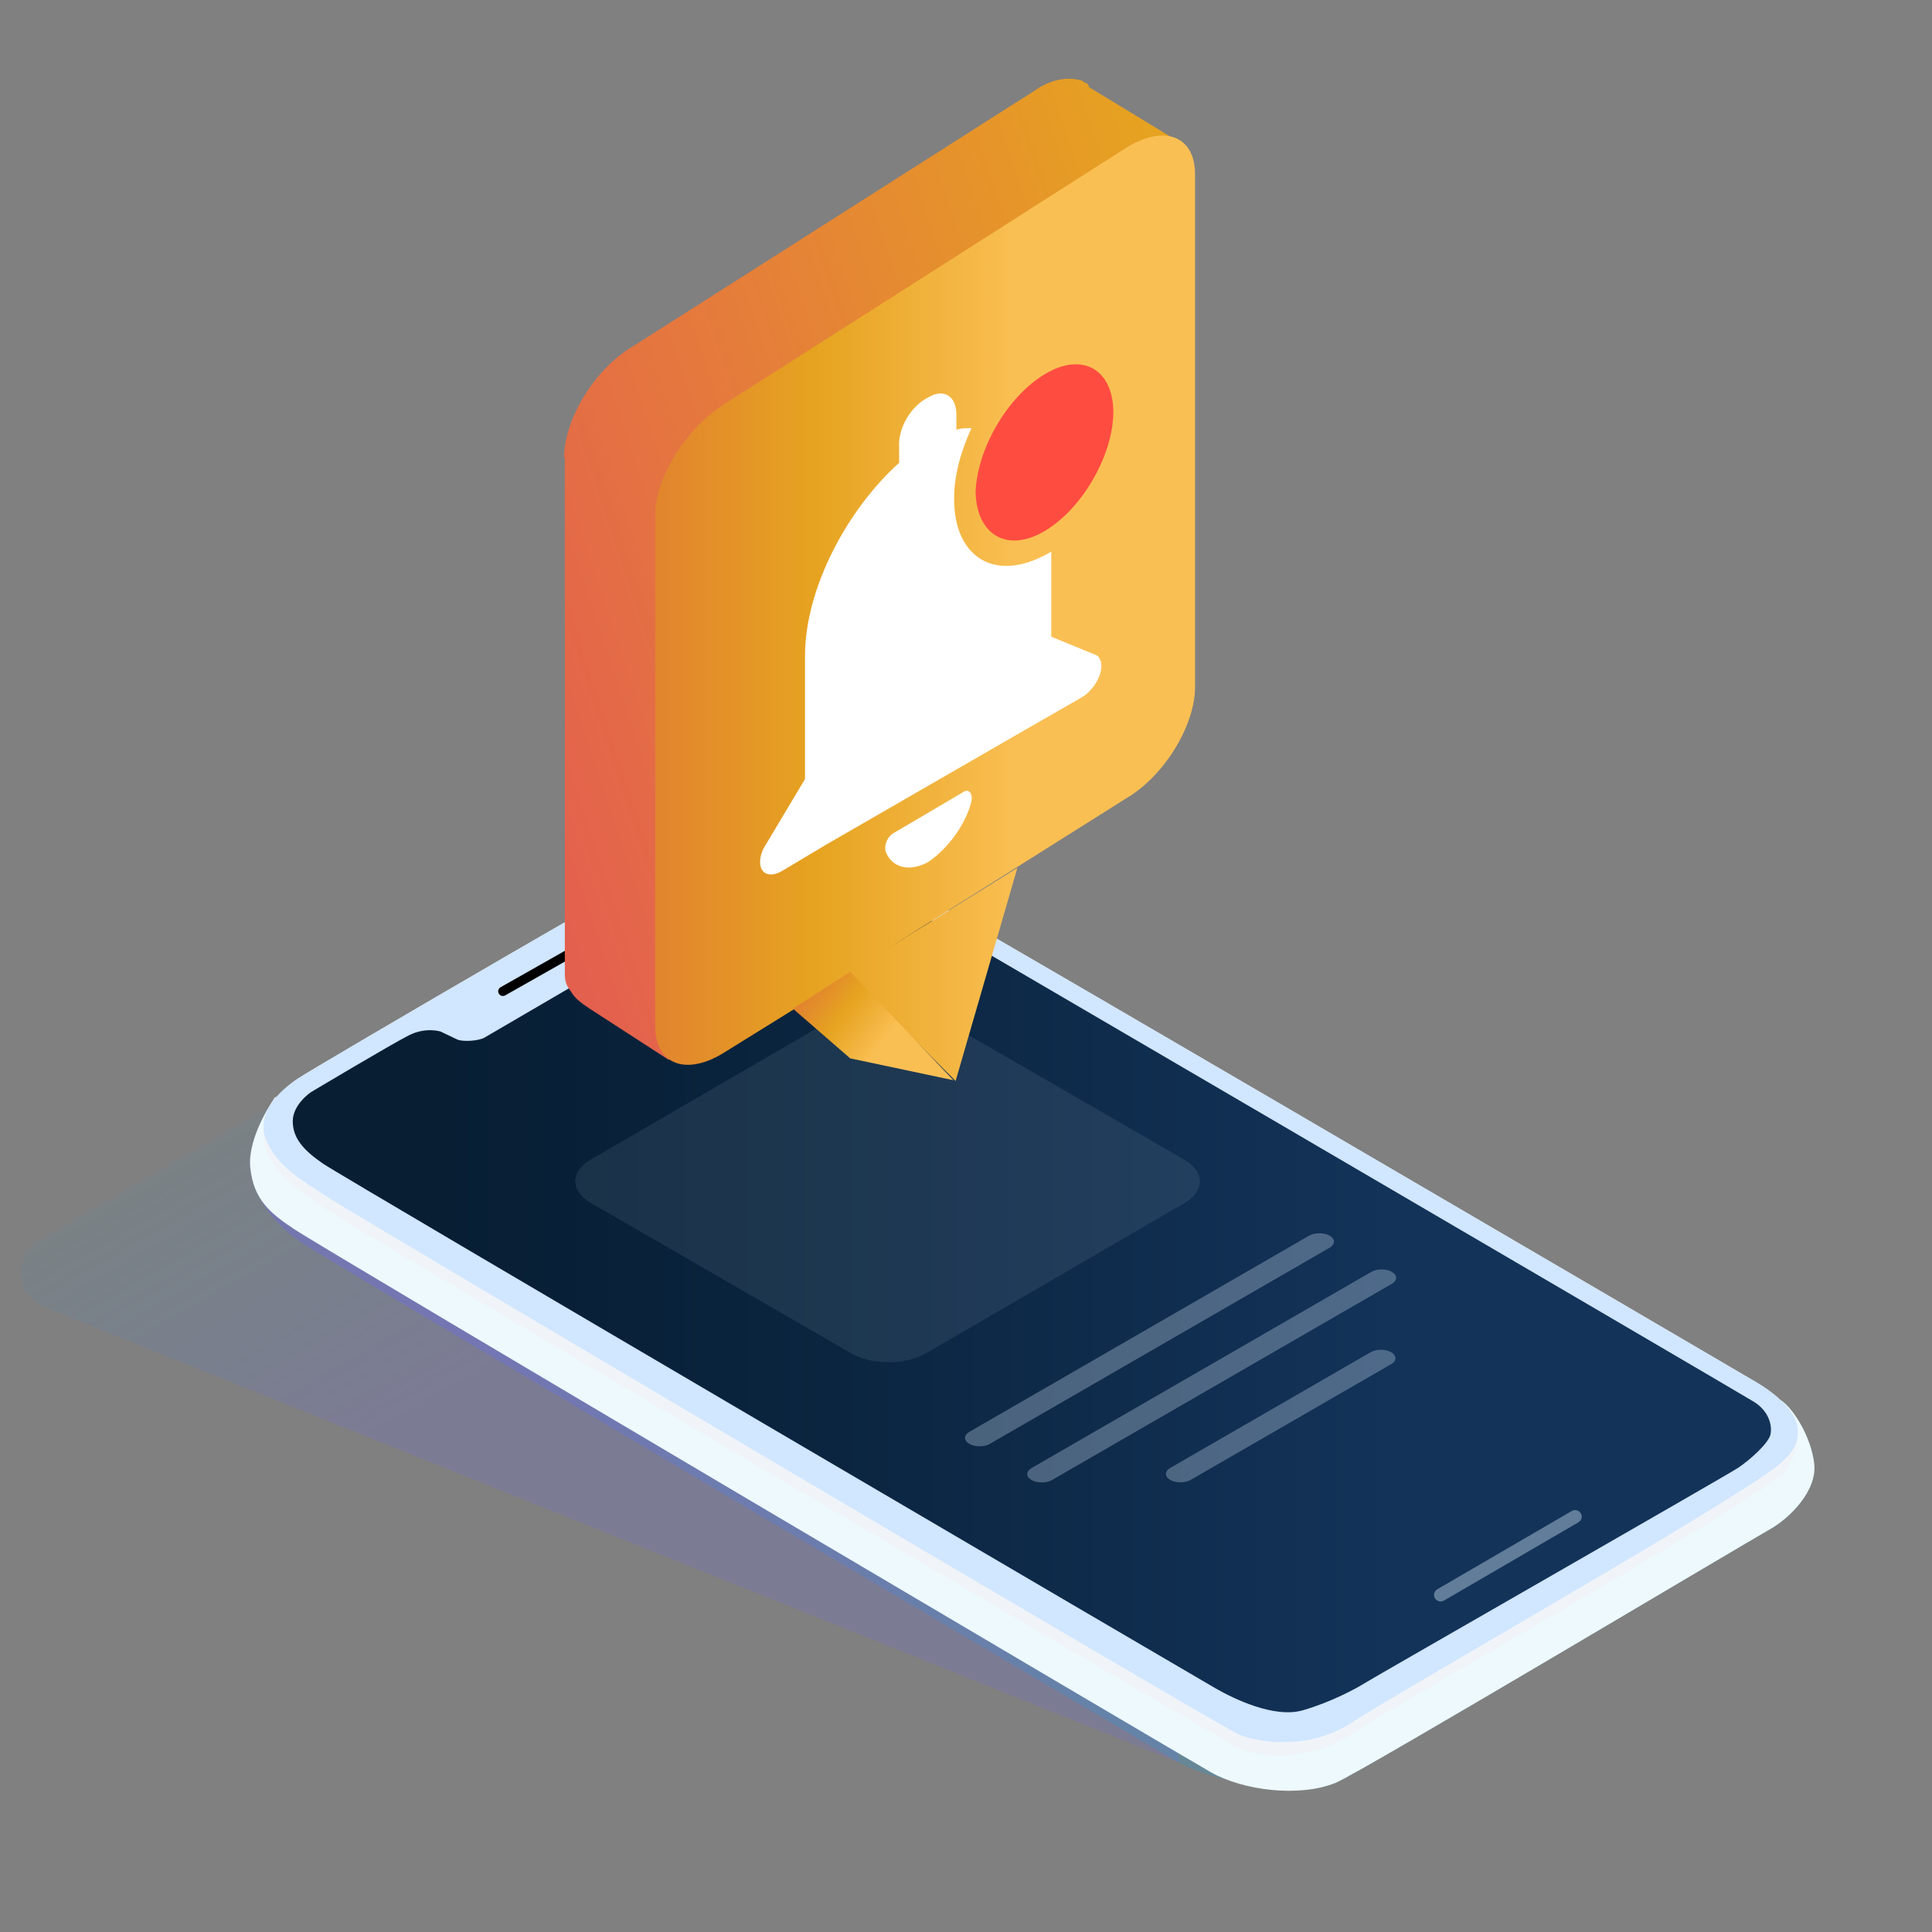
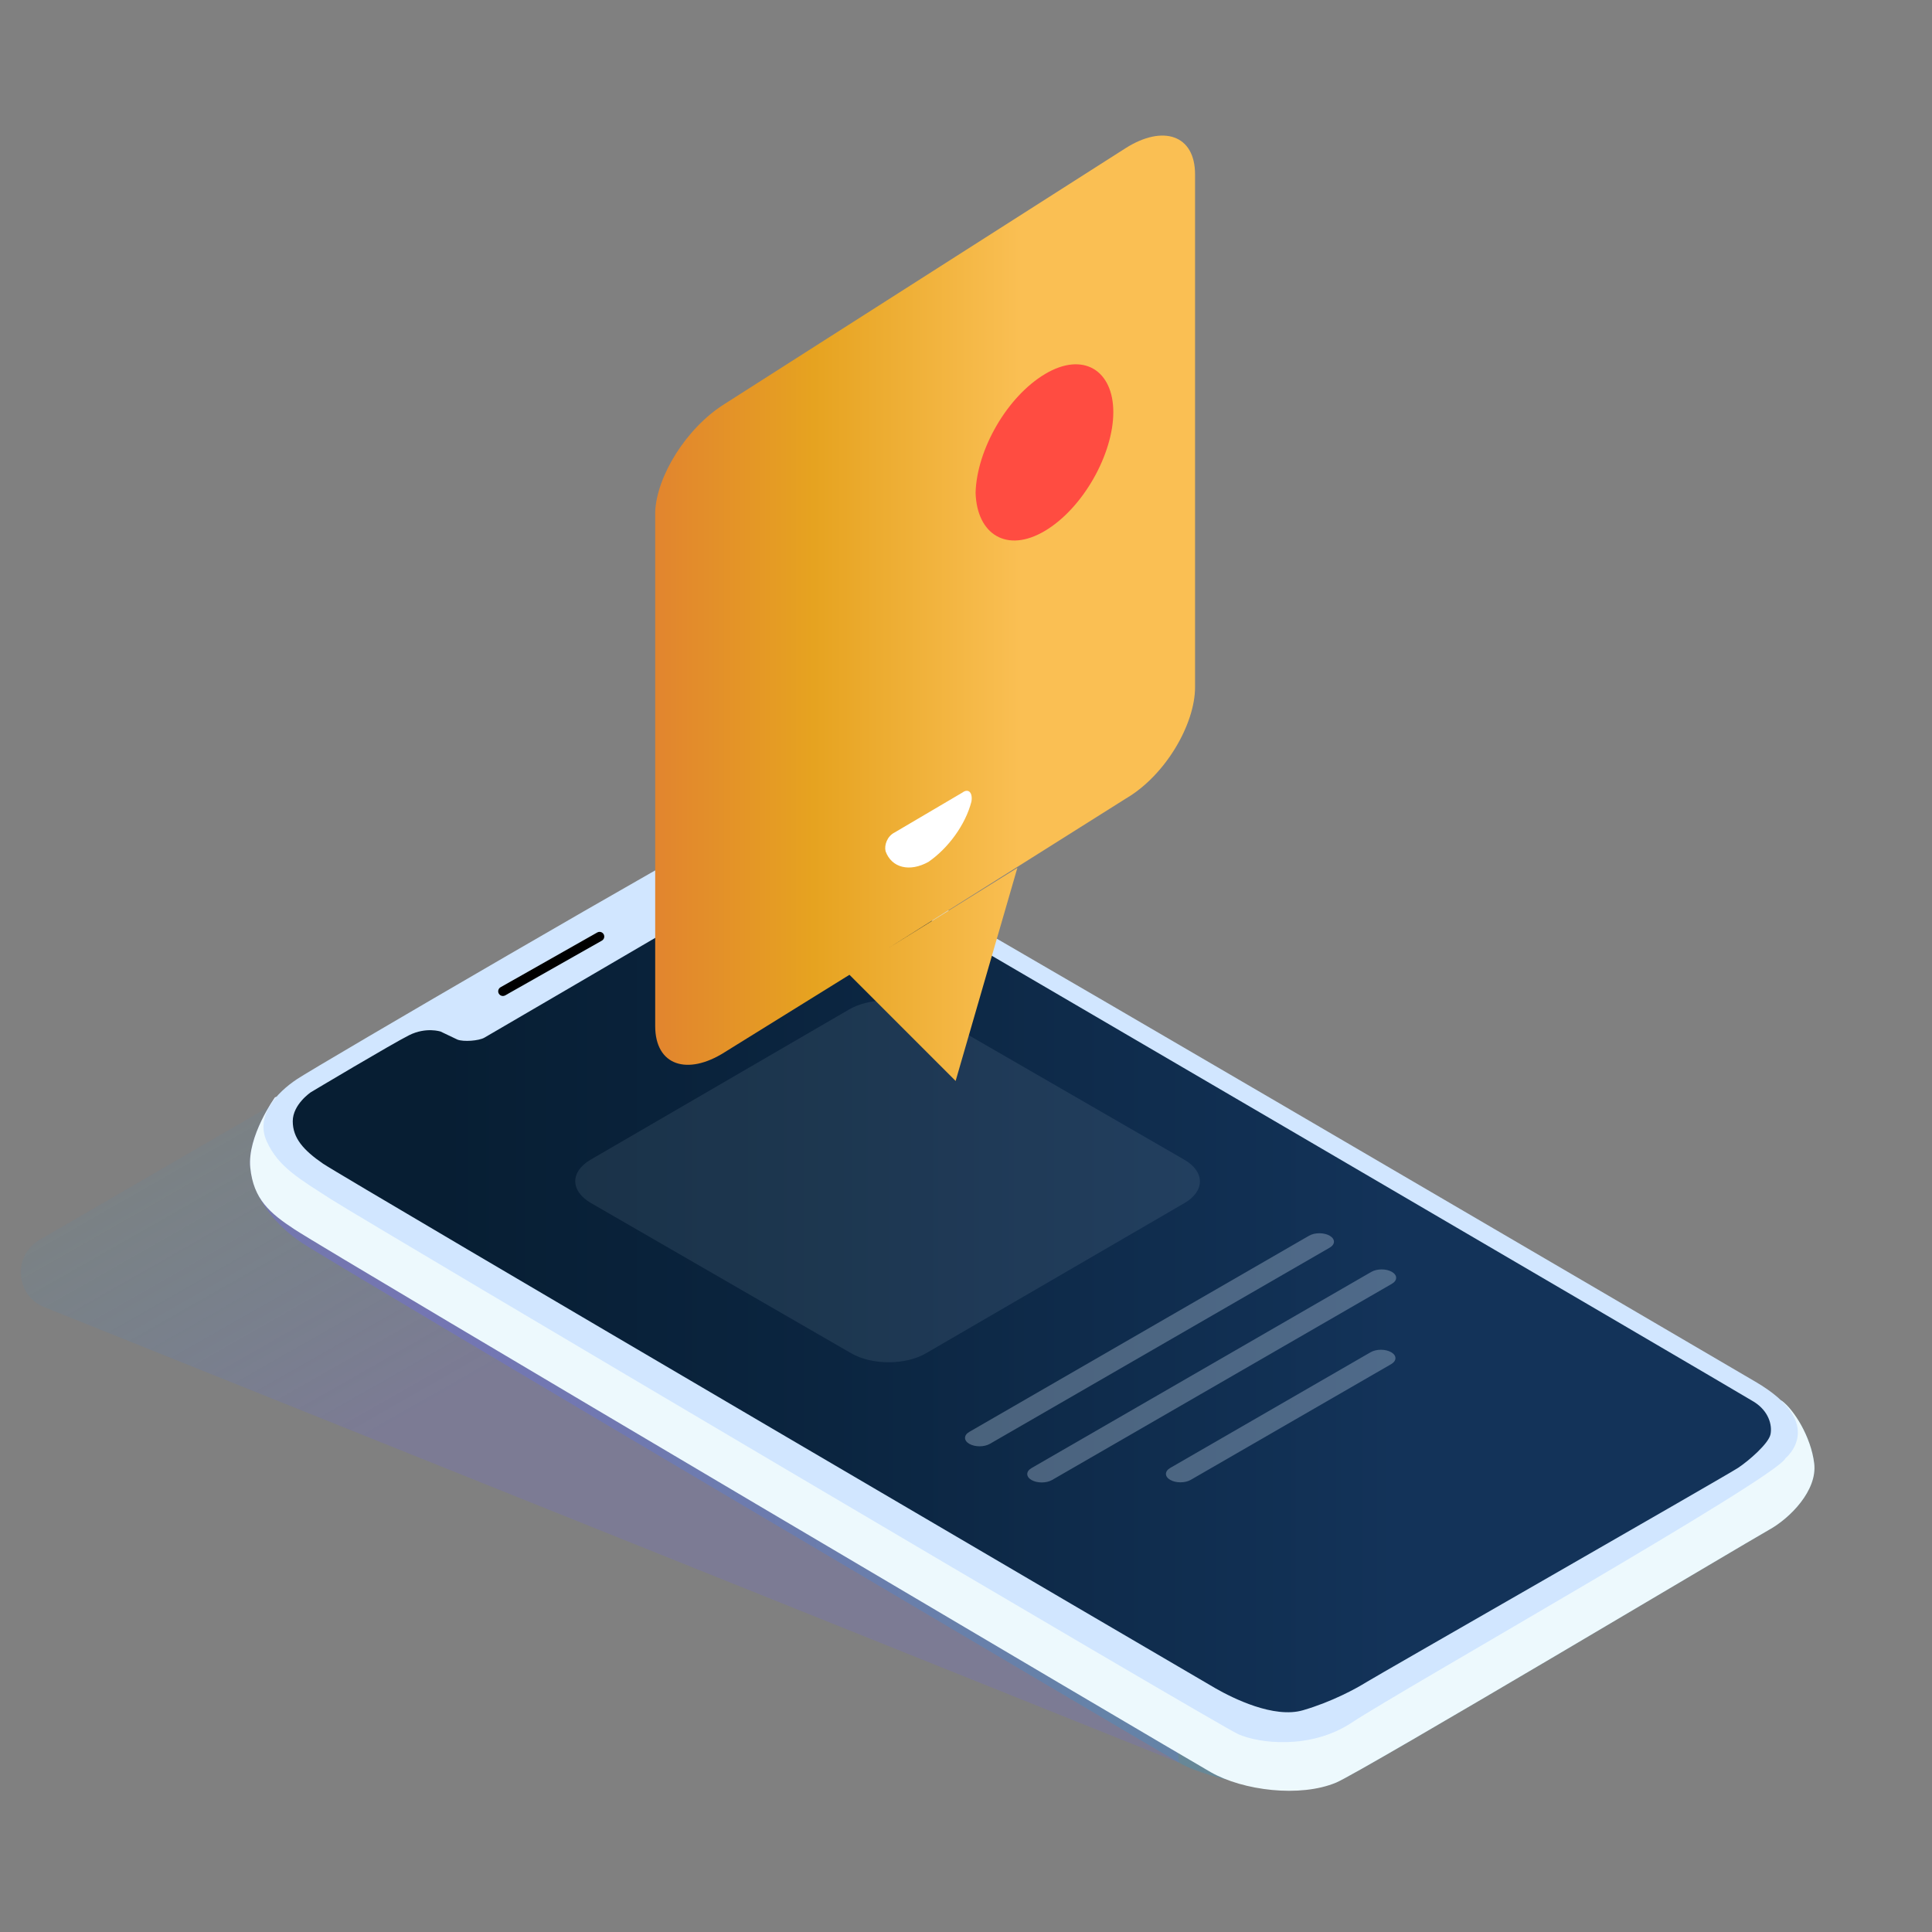
<svg xmlns="http://www.w3.org/2000/svg" width="200" height="200" viewBox="0 0 200 200" fill="none">
  <rect x="0" y="0" width="200" height="200" fill="#808080" stroke="none" />
  <path d="M122.065 182.479L4.695 135.359C1.642 134.232 1.243 130.077 4.026 128.39L66.53 92.109C68.824 90.746 71.622 90.531 74.097 91.528L113.674 121.71L122.065 182.479Z" fill="url(#paint0_linear)" />
  <path d="M31.275 128.672C35.34 131.337 118.704 180.558 122.065 182.478C125.426 184.398 134.593 186.095 138.324 184.531C140.915 183.444 180.991 159.554 183.152 158.354C185.313 157.154 188.143 154.287 187.808 151.497C187.473 148.707 185.688 145.906 184.46 145.014L47.314 108.265L28.467 113.592C28.467 113.592 25.573 117.63 25.91 120.887C26.246 124.143 28.687 126.975 31.275 128.672Z" fill="url(#paint1_linear)" />
  <path d="M30.507 127.275C34.572 129.94 121.965 181.528 125.326 183.449C128.687 185.37 134.592 186.096 138.323 184.532C140.914 183.445 180.99 159.555 183.151 158.355C185.312 157.155 188.142 154.288 187.807 151.498C187.472 148.708 185.687 145.907 184.459 145.015L47.314 108.265L28.467 113.592C28.467 113.592 25.573 117.63 25.91 120.887C26.246 124.143 27.919 125.578 30.507 127.275Z" fill="#EDF9FD" />
-   <path d="M181.711 143.03C178.83 141.349 85.242 86.504 83.322 85.783C81.401 85.063 79.241 84.103 75.64 85.783C72.039 87.463 32.908 110.27 30.748 111.71C28.588 113.15 26.413 116.601 27.613 119.242C28.813 121.883 31.214 123.563 34.575 125.724C37.936 127.885 126.242 180.09 128.403 181.05C130.564 182.01 135.602 182.352 139.88 179.523C145.101 176.07 184.034 154.199 184.767 152.274C184.767 152.274 189.242 147.424 181.711 143.03Z" fill="#F0F4F8" />
  <path d="M181.711 143.03C178.83 141.349 85.242 86.504 83.322 85.783C81.401 85.063 79.241 84.103 75.64 85.783C72.039 87.463 32.908 110.27 30.748 111.71C28.588 113.15 26.417 115.526 27.617 118.167C28.817 120.808 30.988 122.033 34.349 124.194C37.71 126.355 126.016 178.56 128.177 179.52C130.338 180.48 135.663 181.149 139.94 178.32C145.161 174.867 184.099 152.877 184.832 150.953C184.832 150.952 189.242 147.424 181.711 143.03Z" fill="#D1E6FF" />
  <path d="M47.355 107.619L45.614 106.788C45.614 106.788 44.108 106.286 42.352 107.164C40.596 108.042 32.188 113.061 32.188 113.061C32.188 113.061 30.306 114.316 30.306 116.072C30.306 117.829 31.435 119.083 33.443 120.464C35.451 121.844 124.092 173.783 125.849 174.786C127.606 175.79 131.872 177.923 134.883 177.045C137.894 176.167 140.404 174.786 141.408 174.159C142.412 173.532 178.8 152.702 179.929 151.95C181.058 151.197 183.093 149.429 183.284 148.475C183.475 147.521 183.093 146.07 181.566 145.115C180.039 144.161 85.778 89.042 84.21 88.17C82.642 87.299 80.496 85.74 78.112 86.776C76.11 87.646 71.098 90.65 71.098 90.65C71.098 90.65 68.943 91.585 68.802 92.432C68.661 93.279 69.628 94.1 69.91 94.665C70.192 95.23 69.863 95.888 69.157 96.312C68.451 96.736 50.712 107.088 50.147 107.417C49.582 107.746 47.998 107.868 47.355 107.619Z" fill="url(#paint2_linear)" />
  <path d="M52.053 103.105C52.136 103.106 52.221 103.086 52.298 103.042L62.307 97.373C62.54 97.241 62.622 96.945 62.49 96.712C62.357 96.478 62.061 96.398 61.828 96.529L51.819 102.198C51.586 102.33 51.504 102.626 51.636 102.859C51.725 103.015 51.886 103.103 52.053 103.105Z" fill="black" />
-   <path opacity="0.4" d="M149.132 165.786C149.249 165.786 149.367 165.756 149.474 165.694L163.4 157.588C163.724 157.399 163.834 156.984 163.645 156.659C163.455 156.334 163.039 156.226 162.715 156.414L148.789 164.52C148.465 164.709 148.355 165.124 148.544 165.449C148.672 165.666 148.898 165.786 149.132 165.786Z" fill="#DBEBFB" />
  <path opacity="0.3" d="M100.345 148.226L135.512 127.922C136.106 127.579 137.067 127.583 137.65 127.922C138.24 128.265 138.237 128.818 137.643 129.161L102.476 149.464C101.882 149.807 100.928 149.807 100.338 149.464C99.754 149.126 99.751 148.569 100.345 148.226Z" fill="#DBEBFB" />
  <path opacity="0.3" d="M106.789 151.971L141.956 131.667C142.55 131.324 143.504 131.324 144.088 131.663C144.678 132.006 144.675 132.559 144.081 132.902L108.914 153.206C108.32 153.549 107.366 153.549 106.776 153.206C106.192 152.867 106.195 152.314 106.789 151.971Z" fill="#DBEBFB" />
  <path opacity="0.3" d="M121.146 151.957L141.883 139.984C142.477 139.641 143.431 139.641 144.021 139.984C144.605 140.323 144.601 140.876 144.008 141.219L123.271 153.192C122.677 153.535 121.723 153.535 121.139 153.196C120.549 152.852 120.552 152.299 121.146 151.957Z" fill="#DBEBFB" />
  <g opacity="0.3">
    <path opacity="0.3" d="M122.599 120.052C124.743 121.29 124.755 123.299 122.624 124.537L95.859 140.091C93.722 141.333 90.26 141.329 88.116 140.091L61.169 124.533C59.025 123.295 59.007 121.29 61.144 120.048L87.909 104.494C90.04 103.256 93.508 103.256 95.652 104.494L122.599 120.052Z" fill="#DBEBFB" />
  </g>
-   <path d="M58.394 47.361C58.394 43.542 61.434 38.241 65.565 35.825L106.954 9.479C108.903 8.076 110.773 7.92 112.098 8.388L112.254 8.544C112.41 8.544 112.722 8.7 112.722 9.012L122.465 14.936L114.125 29.979V49.154V65.445C114.125 69.264 111.085 74.565 106.954 76.981L77.023 95.843L69.228 109.717L61.044 104.417C60.109 103.793 59.485 103.326 59.095 102.624C58.627 102 58.471 101.689 58.471 100.675V47.361H58.394Z" fill="url(#paint3_linear)" />
  <path d="M74.996 41.827L116.541 15.326C120.36 12.91 123.712 13.923 123.712 18.054V25.225V34.345V55.156V71.135C123.712 74.954 120.672 80.255 116.541 82.671L91.911 98.181L105.318 89.841L98.926 111.9L87.936 100.91L74.997 108.938C71.178 111.354 67.826 110.341 67.826 106.21V52.973C67.981 49.31 71.021 44.321 74.996 41.827Z" fill="url(#paint4_linear)" />
-   <path d="M98.692 111.822L88.013 109.562L82.089 104.418L88.013 100.599L98.692 111.822Z" fill="url(#paint5_linear)" />
  <path d="M108.185 38.717C112.131 36.362 115.25 38.335 115.25 42.663C115.25 46.991 112.131 52.593 108.185 54.948C104.239 57.303 101.12 55.33 100.992 51.002C101.119 46.547 104.238 41.073 108.185 38.717Z" fill="#FF4C41" />
-   <path d="M96.12 41.125C97.679 40.19 99.004 40.969 99.004 42.918V44.477C99.472 44.321 100.095 44.321 100.563 44.321C99.472 46.737 98.77 49.154 98.77 51.648C98.77 57.884 103.213 60.456 108.825 57.104V65.912L113.58 67.861C114.671 68.796 113.58 71.369 111.787 72.304L106.487 75.344L85.675 87.347L80.842 90.231C79.049 91.166 78.114 89.763 79.049 87.815L83.336 80.644V67.861C83.336 61.002 87.623 52.818 93.079 47.907V46.348C92.924 44.321 94.327 41.983 96.12 41.125Z" fill="white" />
  <path d="M99.627 82.047C100.251 81.579 100.718 82.047 100.562 82.982C99.938 85.398 98.146 87.815 96.119 89.218C94.17 90.309 92.3 89.842 91.676 88.127C91.52 87.503 91.832 86.568 92.611 86.178L99.627 82.047Z" fill="white" />
  <defs>
    <linearGradient id="paint0_linear" x1="62.295" y1="134.92" x2="27.099" y2="73.16" gradientUnits="userSpaceOnUse">
      <stop stop-color="#6C68E6" stop-opacity="0.2" />
      <stop offset="0.131" stop-color="#5C73E4" stop-opacity="0.161" />
      <stop offset="0.385" stop-color="#338EE0" stop-opacity="0.084" />
      <stop offset="0.663" stop-color="#00B1DB" stop-opacity="0" />
    </linearGradient>
    <linearGradient id="paint1_linear" x1="41.416" y1="146.705" x2="203.369" y2="146.705" gradientUnits="userSpaceOnUse">
      <stop stop-color="#6C68E6" stop-opacity="0.4" />
      <stop offset="0.131" stop-color="#5C73E4" stop-opacity="0.36" />
      <stop offset="0.385" stop-color="#338EE0" stop-opacity="0.284" />
      <stop offset="0.663" stop-color="#00B1DB" stop-opacity="0.2" />
    </linearGradient>
    <linearGradient id="paint2_linear" x1="183.329" y1="131.844" x2="30.305" y2="131.844" gradientUnits="userSpaceOnUse">
      <stop offset="0.253" stop-color="#133359" />
      <stop offset="0.635" stop-color="#0B2540" />
      <stop offset="0.9" stop-color="#071E33" />
    </linearGradient>
    <linearGradient id="paint3_linear" x1="50.449" y1="71.855" x2="141.366" y2="41.792" gradientUnits="userSpaceOnUse">
      <stop stop-color="#E4604E" />
      <stop offset="0.885" stop-color="#E6A320" />
      <stop offset="0.93" stop-color="#E38E2A" />
      <stop offset="1" stop-color="#E07038" />
    </linearGradient>
    <linearGradient id="paint4_linear" x1="123.713" y1="62.967" x2="55.913" y2="62.967" gradientUnits="userSpaceOnUse">
      <stop offset="0.268" stop-color="#FABF53" />
      <stop offset="0.582" stop-color="#E6A320" />
      <stop offset="0.746" stop-color="#E38E2A" />
      <stop offset="1" stop-color="#E07038" />
    </linearGradient>
    <linearGradient id="paint5_linear" x1="95.165" y1="110.418" x2="81.848" y2="100.478" gradientUnits="userSpaceOnUse">
      <stop offset="0.268" stop-color="#FABF53" />
      <stop offset="0.582" stop-color="#E6A320" />
      <stop offset="0.744" stop-color="#E38E2A" />
      <stop offset="0.995" stop-color="#E07038" />
    </linearGradient>
  </defs>
</svg>